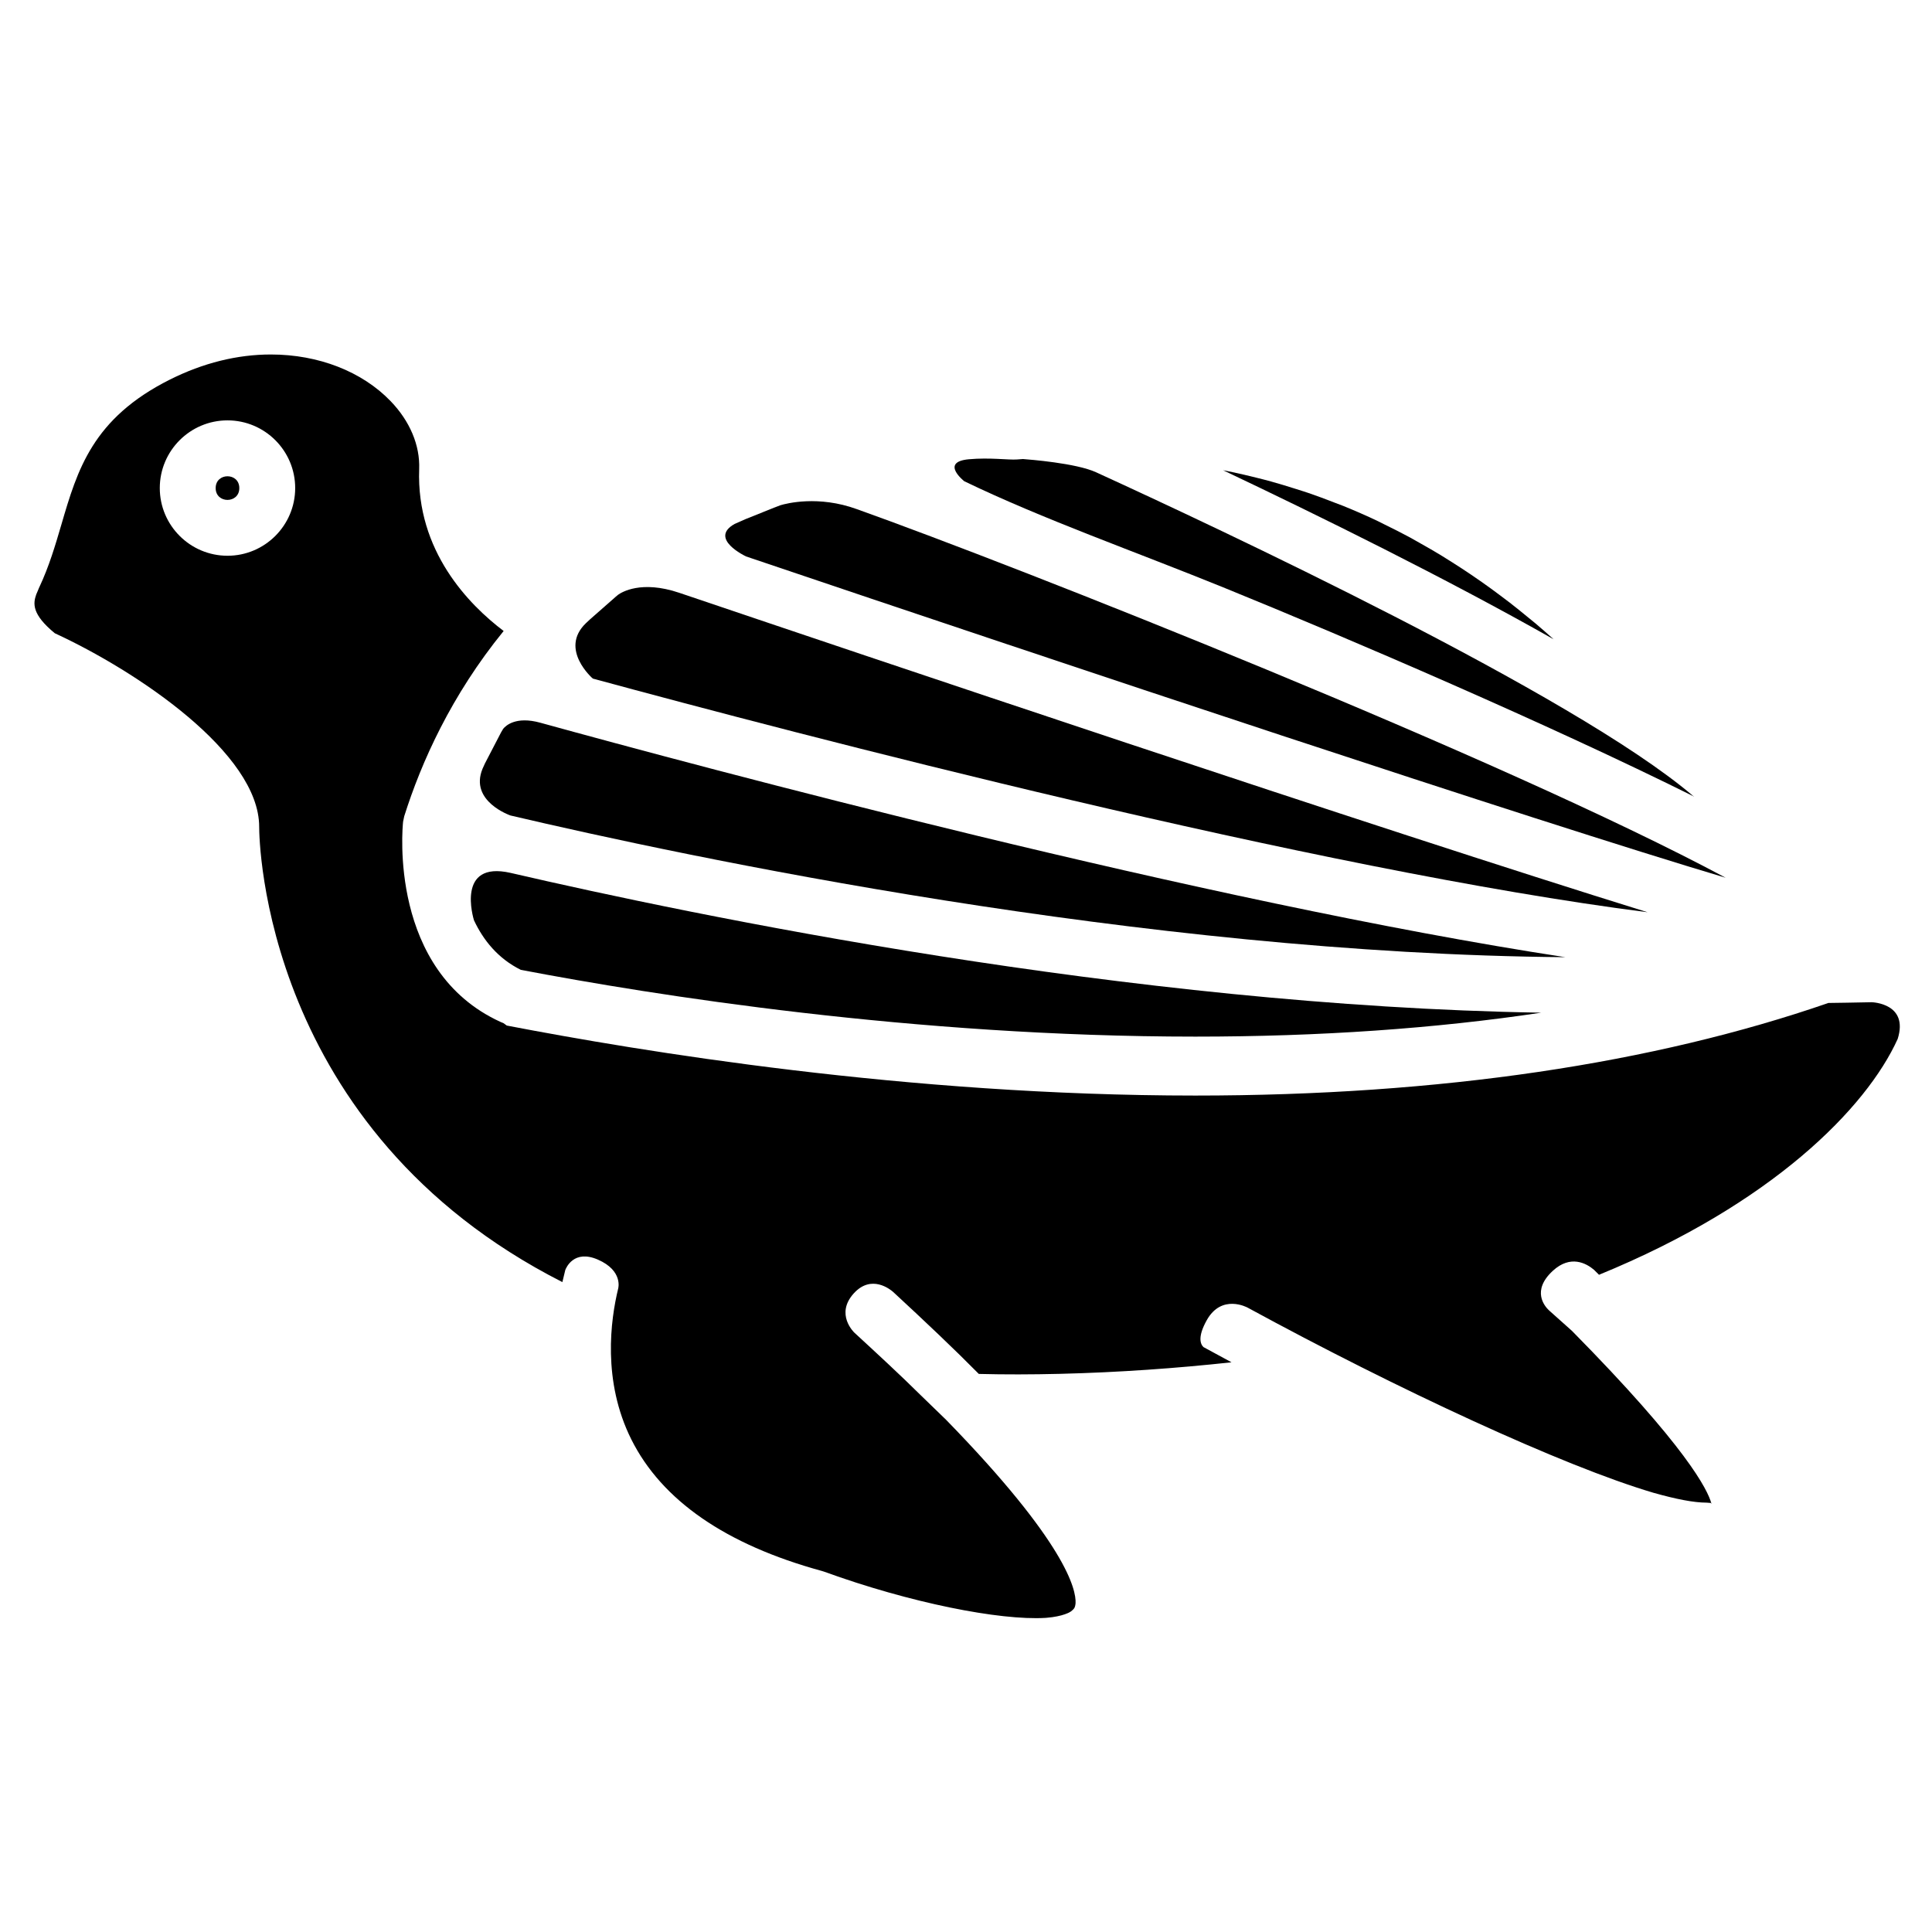
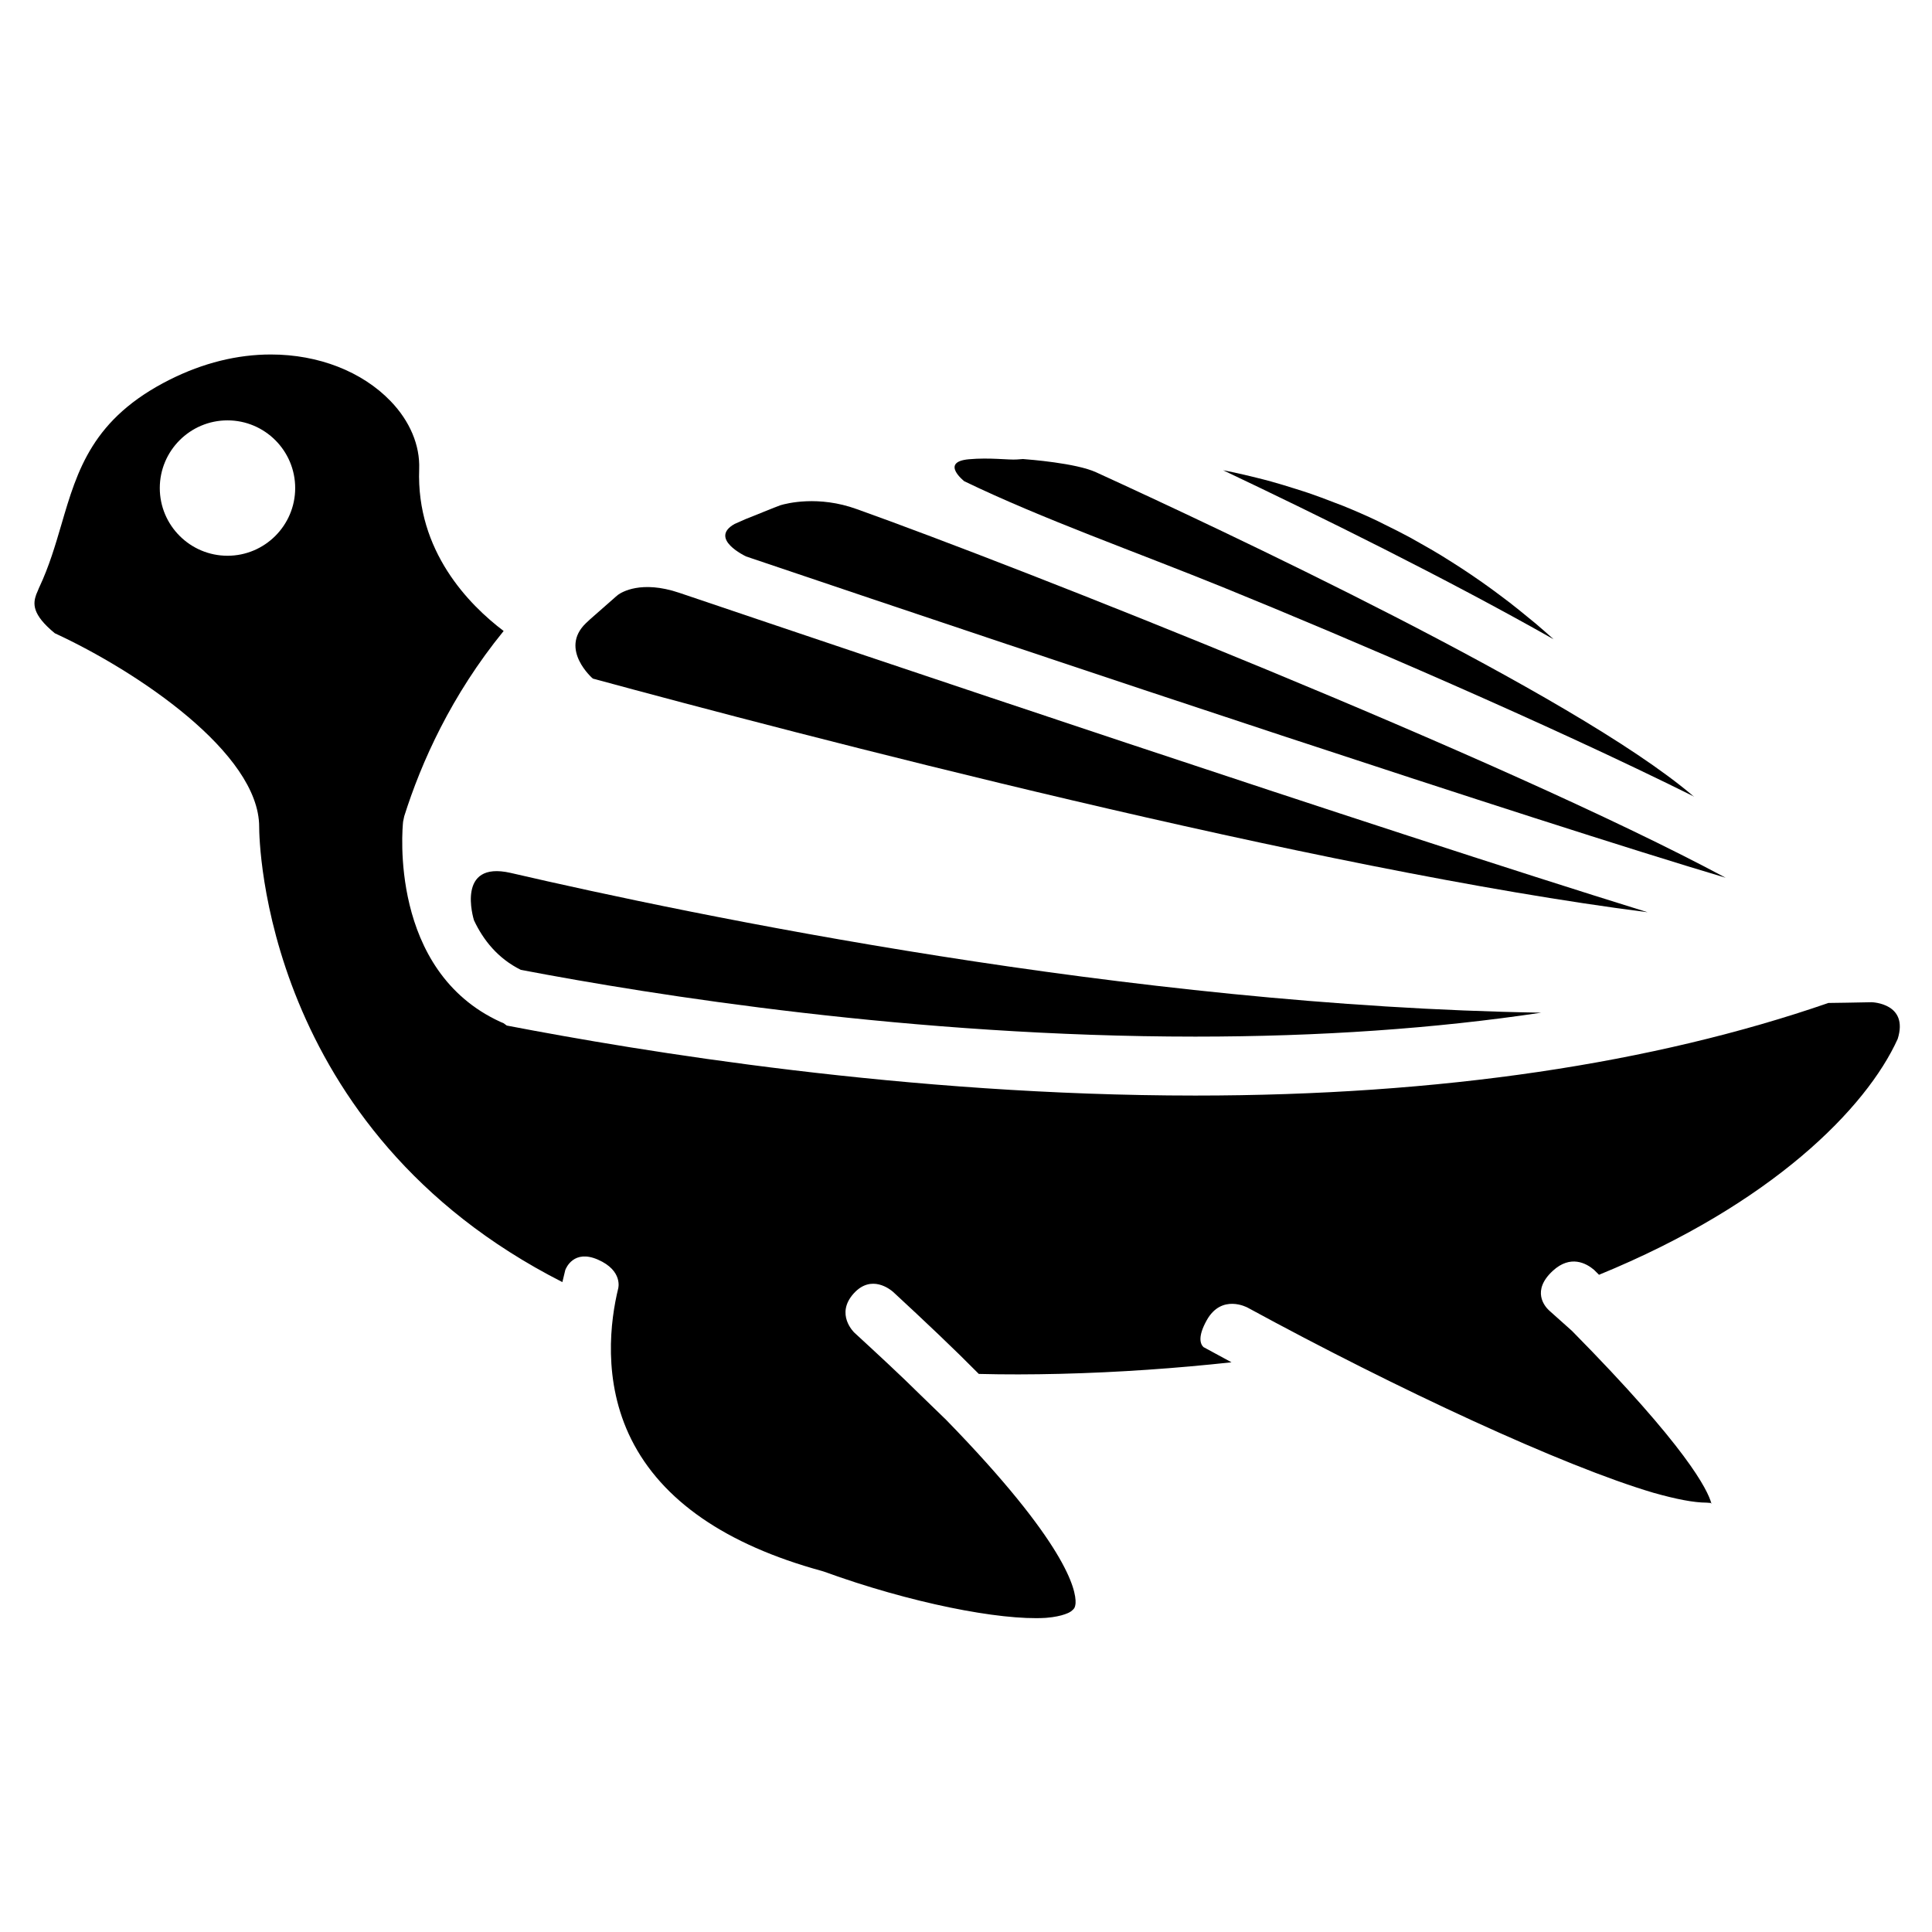
<svg xmlns="http://www.w3.org/2000/svg" fill="#000000" width="800px" height="800px" version="1.1" viewBox="144 144 512 512">
  <g>
    <path d="m341.7 291.46c84.16 28.457 208.16 69.812 259.62 85.152-58.973-31.629-188.21-82.695-230.24-97.68-10.176-3.703-18.605-1.535-20.262-1.039-0.57 0.207-1.113 0.434-1.676 0.645-1.176 0.469-3.375 1.355-7.457 2.988-1.008 0.434-2.012 0.875-3.004 1.324-6.965 3.914 2.953 8.574 3.023 8.609z" />
    <path d="m399.54 271.53h-0.004c20.871 10.078 45.191 18.59 69.168 28.348 32.531 13.23 85.691 36.039 124.23 55.219-0.133-0.191-0.262-0.102-0.395-0.293-31.629-26.867-126.55-71.219-158.07-85.648-5.305-2.434-17.707-3.375-19.383-3.508-0.523 0.031-1.055 0.086-1.578 0.117-2.281 0.168-7.168-0.562-12.758-0.055-7.723 0.707-1.211 5.82-1.211 5.82z" />
    <path d="m551.12 309.38c-0.73-0.621-1.492-1.219-2.227-1.824-1.562-1.281-3.133-2.559-4.742-3.809-0.898-0.695-1.812-1.375-2.731-2.062-1.531-1.145-3.066-2.273-4.644-3.379-0.984-0.691-1.984-1.375-2.984-2.055-1.578-1.074-3.199-2.125-4.832-3.16-1.023-0.648-2.047-1.301-3.09-1.934-1.734-1.055-3.496-2.07-5.289-3.074-0.984-0.555-1.961-1.129-2.961-1.672-2.188-1.18-4.418-2.301-6.68-3.406-0.645-0.316-1.27-0.656-1.918-0.961-2.926-1.387-5.926-2.699-8.977-3.941-0.777-0.316-1.586-0.594-2.371-0.902-2.301-0.898-4.621-1.773-6.996-2.578-1.152-0.398-2.336-0.746-3.508-1.125-2.066-0.656-4.152-1.293-6.277-1.883-1.305-0.363-2.629-0.695-3.961-1.027-2.066-0.52-4.16-1.004-6.277-1.457-0.836-0.176-1.676-0.336-2.519-0.508 25.305 12 58.949 28.574 87.594 44.793-1.527-1.352-3.039-2.707-4.609-4.035z" />
-     <path d="m207.42 273.35c0 4.176-6.266 4.176-6.266 0 0-4.18 6.266-4.18 6.266 0" />
-     <path d="m276.81 338.05c-0.465 0.898-1.594 3.066-4.301 8.281-0.215 0.465-0.418 0.934-0.629 1.391-3.562 8.641 7.379 12.379 7.41 12.391 46.09 10.828 167.42 36.652 279.52 37.551-95.719-14.621-229.5-50.516-271.67-62.148-6.43-1.762-9.113 0.789-9.793 1.629-0.18 0.301-0.363 0.605-0.535 0.906z" />
    <path d="m269.62 387.91c2.465 5.238 6.332 10.098 12.402 13.109 35.086 6.695 104.11 17.695 178.74 17.695 32.953 0 63.57-2.133 91.684-6.344-109.2-1.773-225.06-25.902-273.16-37.051-14.453-3.269-9.859 11.984-9.672 12.59z" />
    <path d="m301.1 323.83c54.02 14.676 191.54 50.699 279.53 61.922-71.047-22.008-211.12-69.254-256.64-84.66-10.062-3.394-15.277-0.137-16.211 0.543-0.203 0.16-0.387 0.332-0.586 0.492-0.664 0.586-2.398 2.106-6.82 5.996-0.383 0.359-0.77 0.711-1.148 1.074-7.09 6.894 1.875 14.633 1.875 14.633z" />
    <path d="m639.99 409.6c-4.66 0.105-9.305 0.168-11.441 0.195-46.301 16.008-102.74 24.539-167.79 24.539h-0.004c-76.488 0-147.15-11.777-182.45-18.551l-0.871-0.629-0.812-0.344c-29.617-13.551-25.973-51.434-25.801-53.043l0.301-1.445c4.527-14.348 12.484-32.086 26.348-49.102-9.145-6.926-23.195-21.16-22.383-42.926 0.23-6.293-2.453-12.676-7.566-17.984-7.57-7.859-19.133-12.367-31.727-12.367-8.949 0-17.949 2.238-26.758 6.644-20.531 10.289-24.531 23.945-28.762 38.41-1.617 5.531-3.285 11.148-5.828 16.559l0.023-0.012s-0.031 0.051-0.082 0.121c-0.258 0.555-0.516 1.336-0.789 1.883-0.84 2.387-1.195 5.242 4.941 10.281h0.012c21.82 10.078 54.133 31.766 54.133 51.289 0 3.371 0.969 80.316 80.352 120.65 0.258-1.145 0.52-2.231 0.77-3.195 0.195-0.523 2.242-5.543 8.641-2.762 6.742 2.941 5.379 7.668 5.379 7.668-2.016 8.277-4.258 24.488 3.481 39.977 8.082 16.172 25.059 27.902 50.457 34.855l0.574 0.176c22.797 8.289 46.617 12.988 58.699 12.27 0.105-0.012 0.195-0.02 0.297-0.023 0.551-0.047 1.039-0.105 1.535-0.168 1.84-0.266 3.184-0.656 4.117-1.074 0.105-0.051 0.211-0.098 0.309-0.145 0.191-0.102 0.367-0.207 0.527-0.312 0.383-0.281 0.715-0.598 0.922-0.945 0.051-0.086 0.23-0.492 0.293-1.23 0.188-3.551-2.453-15.906-34.289-48.574l-6.902-6.691c-5.148-5.098-10.957-10.469-17.453-16.453h0.004s-5.164-4.852-0.125-10.395c4.664-5.133 9.703-1.004 10.422-0.371 8.613 7.965 16.152 15.098 22.703 21.73 6.918 0.18 14.027 0.156 21.445-0.02 15.73-0.387 30.918-1.477 45.52-3.062-3.231-1.734-5.758-3.117-7.445-4.039-0.883-0.883-1.496-2.836 0.867-7.082 3.965-7.141 10.801-3.387 10.801-3.387v-0.004c39.73 21.633 83.648 42.023 107.62 49.098 5.926 1.672 10.664 2.609 14.066 2.609 0.434 0 0.762 0.102 1.074 0.07 0.066-0.004 0.145 0.227 0.211 0.215-0.977-3.684-6.555-14.977-36.953-45.793l-5.918-5.289-0.004-0.004-0.25-0.227c-1.031-0.984-4.664-5.129 1.094-10.422 4.676-4.293 8.832-1.996 10.879-0.277 0.441 0.441 0.918 0.906 1.352 1.34 45.891-18.785 70.871-44.215 79.152-62.504 2.961-9.418-6.691-9.719-6.914-9.727zm-435.7-118.32c-9.895 0-17.945-8.047-17.945-17.938 0-9.895 8.051-17.941 17.945-17.941 9.891 0 17.938 8.047 17.938 17.941-0.004 9.895-8.047 17.938-17.938 17.938z" />
  </g>
</svg>